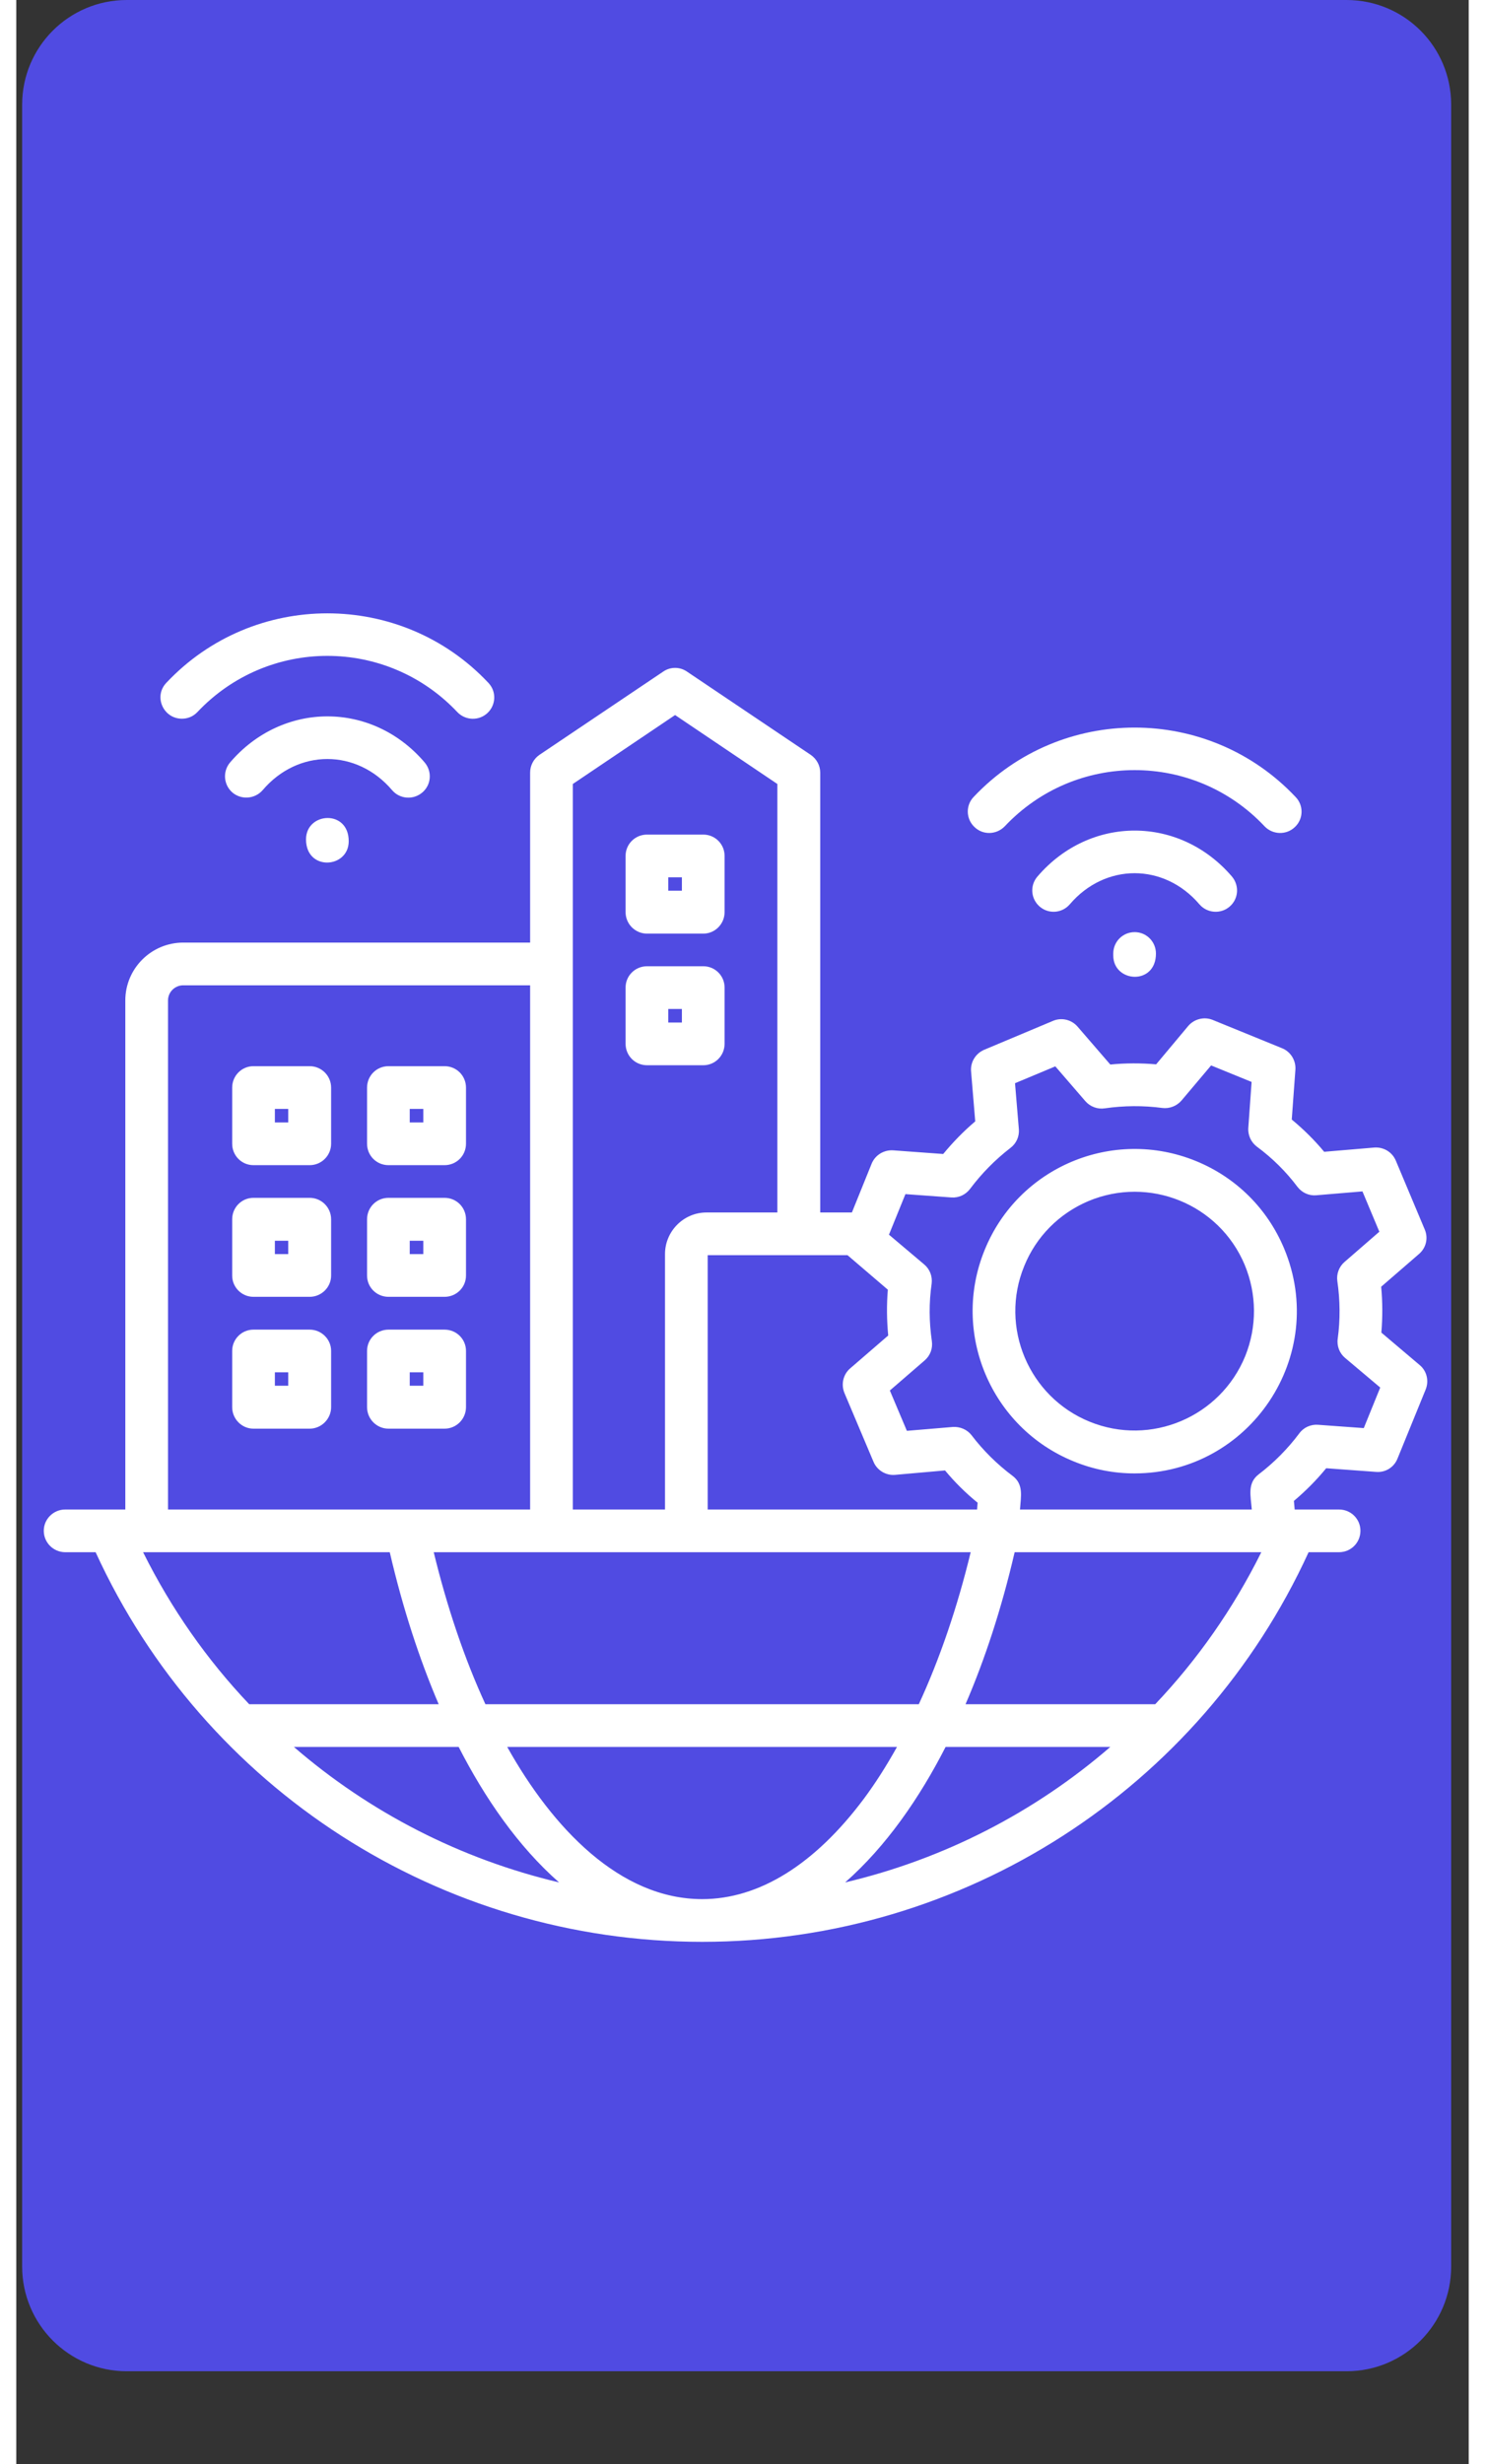
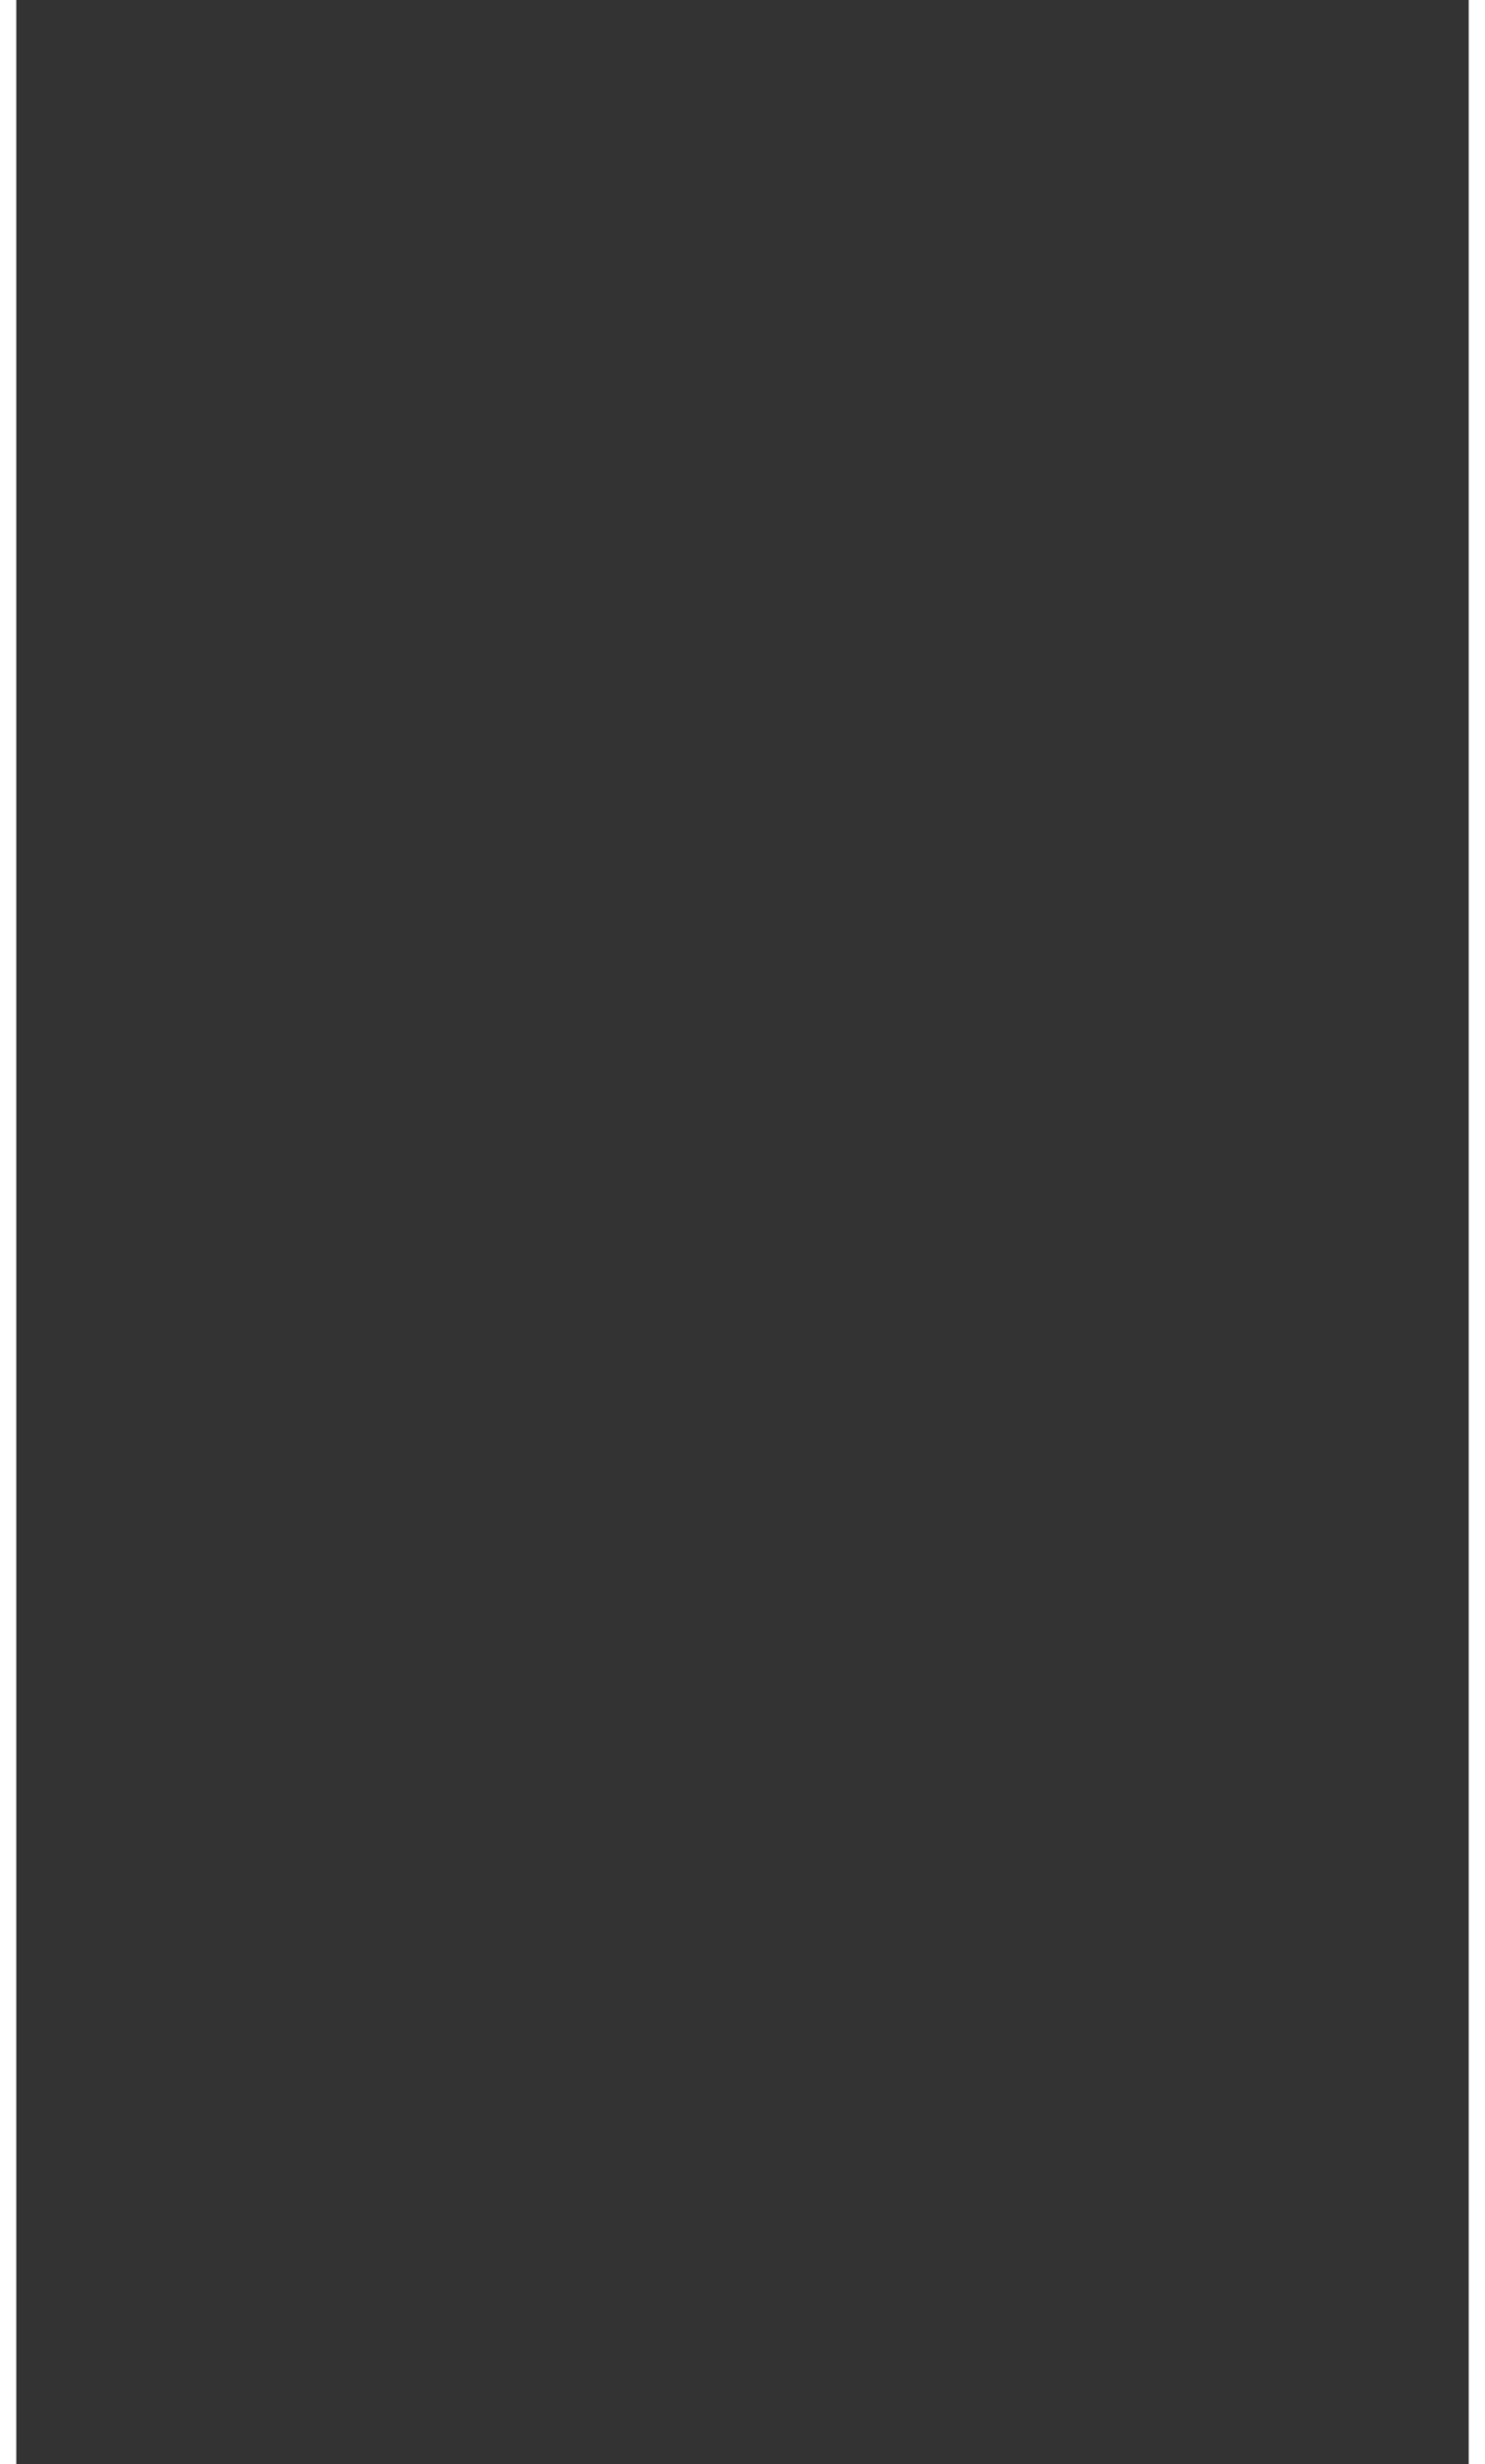
<svg xmlns="http://www.w3.org/2000/svg" width="41" zoomAndPan="magnify" viewBox="0 0 30.96 52.5" height="68" preserveAspectRatio="xMidYMid meet" version="1.2">
  <rect x="0" y="0" width="30.96" height="52.5" fill="#333333" stroke="none" />
  <defs>
    <clipPath id="80b8138ea2">
-       <path d="M 0.125 0 L 30.586 0 L 30.586 50.52 L 0.125 50.52 Z M 0.125 0 " />
-     </clipPath>
+       </clipPath>
    <clipPath id="f7b80a7df3">
      <path d="M 2.355 0 L 28.355 0 C 29.59 0 30.586 0.996 30.586 2.23 L 30.586 48.289 C 30.586 49.52 29.59 50.52 28.355 50.52 L 2.355 50.52 C 1.125 50.52 0.125 49.52 0.125 48.289 L 0.125 2.23 C 0.125 0.996 1.125 0 2.355 0 Z M 2.355 0 " />
    </clipPath>
    <clipPath id="575f16e305">
      <path d="M 0.582 13 L 30.297 13 L 30.297 41.543 L 0.582 41.543 Z M 0.582 13 " />
    </clipPath>
  </defs>
  <g id="1b55adee03">
    <g clip-rule="nonzero" clip-path="url(#80b8138ea2)">
      <g clip-rule="nonzero" clip-path="url(#f7b80a7df3)">
        <path style=" stroke:none;fill-rule:nonzero;fill:#504be2;fill-opacity:1;" d="M 0.125 0 L 30.586 0 L 30.586 50.566 L 0.125 50.566 Z M 0.125 0 " />
      </g>
    </g>
    <g clip-rule="nonzero" clip-path="url(#575f16e305)">
-       <path style=" stroke:none;fill-rule:evenodd;fill:#ffffff;fill-opacity:1;" d="M 8.676 29.238 L 8.387 29.238 L 8.387 29.523 L 8.676 29.523 Z M 9.586 28.781 L 9.586 29.98 C 9.586 30.23 9.383 30.438 9.129 30.438 L 7.934 30.438 C 7.68 30.438 7.477 30.23 7.477 29.98 L 7.477 28.781 C 7.477 28.531 7.68 28.328 7.934 28.328 L 9.129 28.328 C 9.383 28.328 9.586 28.531 9.586 28.781 Z M 14.188 21.496 L 13.898 21.496 L 13.898 21.785 L 14.188 21.785 Z M 14.645 22.695 L 13.445 22.695 C 13.191 22.695 12.988 22.492 12.988 22.238 L 12.988 21.039 C 12.988 20.789 13.191 20.586 13.445 20.586 L 14.645 20.586 C 14.895 20.586 15.098 20.789 15.098 21.039 L 15.098 22.238 C 15.098 22.492 14.895 22.695 14.645 22.695 Z M 5.797 26.434 L 5.512 26.434 L 5.512 26.719 L 5.797 26.719 Z M 6.711 25.977 L 6.711 27.176 C 6.711 27.426 6.504 27.629 6.254 27.629 L 5.055 27.629 C 4.805 27.629 4.602 27.426 4.602 27.176 L 4.602 25.977 C 4.602 25.723 4.805 25.52 5.055 25.52 L 6.254 25.52 C 6.504 25.52 6.711 25.723 6.711 25.977 Z M 5.797 23.625 L 5.512 23.625 L 5.512 23.914 L 5.797 23.914 Z M 6.711 23.172 L 6.711 24.367 C 6.711 24.621 6.504 24.824 6.254 24.824 L 5.055 24.824 C 4.805 24.824 4.602 24.621 4.602 24.367 L 4.602 23.172 C 4.602 22.918 4.805 22.715 5.055 22.715 L 6.254 22.715 C 6.504 22.715 6.711 22.918 6.711 23.172 Z M 29.074 29.562 L 28.324 28.93 C 28.207 28.832 28.145 28.676 28.168 28.52 C 28.223 28.117 28.219 27.703 28.16 27.297 C 28.137 27.145 28.195 26.988 28.312 26.887 L 29.055 26.242 L 28.695 25.383 L 27.715 25.465 C 27.559 25.48 27.41 25.414 27.312 25.289 C 27.066 24.961 26.773 24.672 26.445 24.43 C 26.32 24.336 26.25 24.184 26.262 24.027 L 26.332 23.051 L 25.469 22.699 L 24.836 23.449 C 24.734 23.566 24.578 23.625 24.426 23.605 C 24.02 23.551 23.609 23.555 23.203 23.613 C 23.047 23.637 22.891 23.578 22.789 23.461 L 22.148 22.719 L 21.289 23.078 L 21.371 24.059 C 21.383 24.215 21.316 24.363 21.191 24.457 C 20.867 24.707 20.578 25 20.332 25.328 C 20.238 25.453 20.09 25.523 19.934 25.512 L 18.953 25.441 L 18.602 26.305 L 19.352 26.938 C 19.473 27.039 19.531 27.191 19.512 27.348 C 19.453 27.754 19.457 28.164 19.516 28.57 C 19.539 28.727 19.484 28.879 19.363 28.984 L 18.621 29.625 L 18.984 30.484 L 19.961 30.402 C 20.117 30.391 20.27 30.457 20.363 30.578 C 20.613 30.906 20.906 31.195 21.234 31.441 C 21.477 31.621 21.414 31.879 21.395 32.16 L 26.336 32.16 C 26.312 31.863 26.238 31.598 26.484 31.41 C 26.812 31.16 27.102 30.867 27.348 30.539 C 27.438 30.414 27.59 30.344 27.746 30.355 L 28.723 30.426 Z M 26.539 33.07 L 21.281 33.07 C 21.008 34.246 20.656 35.332 20.234 36.309 L 24.277 36.309 C 25.176 35.363 25.941 34.273 26.539 33.07 Z M 23.32 37.219 L 19.809 37.219 C 19.254 38.305 18.543 39.336 17.668 40.105 C 19.773 39.609 21.707 38.613 23.32 37.219 Z M 18.066 38.324 C 17.023 39.719 15.836 40.461 14.621 40.461 C 12.867 40.461 11.43 38.945 10.465 37.219 L 18.773 37.219 C 18.551 37.617 18.316 37.988 18.066 38.324 Z M 11.57 40.105 C 10.695 39.336 9.988 38.309 9.43 37.219 L 5.918 37.219 C 7.531 38.613 9.469 39.609 11.57 40.105 Z M 4.965 36.309 L 9.004 36.309 C 8.586 35.332 8.234 34.246 7.961 33.07 L 2.703 33.07 C 3.301 34.273 4.066 35.363 4.965 36.309 Z M 3.234 32.16 L 3.234 21.316 C 3.234 21.137 3.379 20.992 3.559 20.992 L 10.953 20.992 L 10.953 32.16 Z M 8.898 33.07 L 20.344 33.07 C 20.055 34.262 19.68 35.352 19.238 36.309 L 10 36.309 C 9.559 35.352 9.188 34.262 8.898 33.07 Z M 11.863 32.16 L 11.863 16.703 L 14.043 15.234 L 16.223 16.703 L 16.223 25.832 L 14.711 25.832 C 14.227 25.832 13.828 26.23 13.828 26.719 L 13.828 32.16 Z M 14.738 26.742 L 17.719 26.742 L 18.578 27.477 C 18.551 27.801 18.555 28.129 18.586 28.453 L 17.777 29.152 C 17.625 29.281 17.578 29.492 17.652 29.676 L 18.273 31.145 C 18.348 31.324 18.535 31.438 18.73 31.422 L 19.797 31.328 C 20.008 31.582 20.238 31.809 20.492 32.016 L 20.48 32.16 L 14.738 32.16 Z M 30.043 29.602 L 29.441 31.078 C 29.367 31.262 29.184 31.375 28.988 31.359 L 27.922 31.281 C 27.715 31.535 27.484 31.766 27.234 31.977 L 27.25 32.16 L 28.195 32.16 C 28.449 32.16 28.652 32.363 28.652 32.613 C 28.652 32.867 28.449 33.07 28.195 33.07 L 27.547 33.07 C 25.234 38.121 20.191 41.371 14.621 41.371 C 9.047 41.371 4.004 38.121 1.691 33.07 L 1.043 33.07 C 0.793 33.07 0.586 32.867 0.586 32.613 C 0.586 32.363 0.793 32.16 1.043 32.16 L 2.324 32.16 L 2.324 21.316 C 2.324 20.633 2.879 20.082 3.559 20.082 L 10.953 20.082 L 10.953 16.461 C 10.953 16.309 11.027 16.168 11.152 16.082 L 13.789 14.309 C 13.941 14.203 14.145 14.203 14.297 14.309 L 16.934 16.082 C 17.059 16.168 17.137 16.309 17.137 16.461 L 17.137 25.832 L 17.812 25.832 L 18.234 24.789 C 18.309 24.609 18.492 24.496 18.691 24.508 L 19.758 24.586 C 19.965 24.336 20.191 24.102 20.441 23.891 L 20.352 22.824 C 20.336 22.629 20.449 22.445 20.629 22.367 L 22.098 21.75 C 22.281 21.672 22.492 21.723 22.621 21.871 L 23.32 22.68 C 23.645 22.648 23.973 22.648 24.297 22.676 L 24.984 21.855 C 25.113 21.707 25.324 21.656 25.504 21.73 L 26.98 22.332 C 27.164 22.406 27.277 22.59 27.266 22.785 L 27.188 23.852 C 27.438 24.059 27.672 24.289 27.879 24.539 L 28.945 24.449 C 29.145 24.434 29.328 24.543 29.406 24.727 L 30.023 26.195 C 30.102 26.379 30.051 26.586 29.902 26.715 L 29.094 27.414 C 29.125 27.742 29.125 28.066 29.098 28.391 L 29.914 29.082 C 30.066 29.207 30.117 29.418 30.043 29.602 Z M 26.184 26.945 C 26.445 27.574 26.449 28.266 26.195 28.895 C 25.664 30.191 24.18 30.82 22.879 30.289 C 21.582 29.762 20.953 28.273 21.484 26.977 C 21.738 26.348 22.227 25.855 22.852 25.59 C 24.145 25.047 25.637 25.648 26.184 26.945 Z M 27.023 26.594 C 27.984 28.883 26.293 31.391 23.836 31.391 C 23.402 31.391 22.961 31.309 22.535 31.133 C 20.773 30.414 19.922 28.395 20.641 26.633 C 21.359 24.863 23.375 24.016 25.141 24.734 C 25.996 25.082 26.664 25.742 27.023 26.594 Z M 8.676 26.434 L 8.387 26.434 L 8.387 26.719 L 8.676 26.719 Z M 9.586 25.977 C 9.586 25.723 9.383 25.52 9.129 25.52 L 7.934 25.52 C 7.68 25.52 7.477 25.723 7.477 25.977 L 7.477 27.176 C 7.477 27.426 7.68 27.629 7.934 27.629 L 9.129 27.629 C 9.383 27.629 9.586 27.426 9.586 27.176 Z M 8.676 23.625 L 8.387 23.625 L 8.387 23.914 L 8.676 23.914 Z M 9.586 23.172 C 9.586 22.918 9.383 22.715 9.129 22.715 L 7.934 22.715 C 7.68 22.715 7.477 22.918 7.477 23.172 L 7.477 24.367 C 7.477 24.621 7.68 24.824 7.934 24.824 L 9.129 24.824 C 9.383 24.824 9.586 24.621 9.586 24.367 Z M 5.797 29.238 L 5.512 29.238 L 5.512 29.523 L 5.797 29.523 Z M 6.711 28.781 C 6.711 28.531 6.504 28.328 6.254 28.328 L 5.055 28.328 C 4.805 28.328 4.602 28.531 4.602 28.781 L 4.602 29.98 C 4.602 30.23 4.805 30.438 5.055 30.438 L 6.254 30.438 C 6.504 30.438 6.711 30.23 6.711 29.98 Z M 6.176 17.883 C 6.176 18.566 7.086 18.504 7.086 17.922 C 7.086 17.238 6.176 17.301 6.176 17.883 Z M 8.012 16.836 C 8.176 17.027 8.465 17.047 8.656 16.883 C 8.848 16.719 8.867 16.434 8.703 16.242 C 7.586 14.934 5.676 14.938 4.559 16.242 C 4.395 16.434 4.418 16.719 4.605 16.883 C 4.797 17.047 5.086 17.023 5.25 16.836 C 6.004 15.949 7.258 15.949 8.012 16.836 Z M 13.898 18.977 L 14.188 18.977 L 14.188 18.691 L 13.898 18.691 Z M 12.988 19.434 C 12.988 19.684 13.191 19.891 13.445 19.891 L 14.645 19.891 C 14.895 19.891 15.098 19.684 15.098 19.434 L 15.098 18.234 C 15.098 17.984 14.895 17.781 14.645 17.781 L 13.445 17.781 C 13.191 17.781 12.988 17.984 12.988 18.234 Z M 3.531 15.312 C 3.652 15.312 3.77 15.266 3.859 15.172 C 5.367 13.574 7.895 13.574 9.402 15.172 C 9.574 15.352 9.863 15.363 10.047 15.188 C 10.227 15.016 10.238 14.73 10.062 14.547 C 8.207 12.574 5.055 12.574 3.199 14.547 C 2.922 14.836 3.133 15.312 3.531 15.312 Z M 25.219 19.266 C 25.383 19.457 25.672 19.48 25.863 19.316 C 26.055 19.152 26.074 18.867 25.914 18.676 C 24.797 17.371 22.887 17.367 21.766 18.676 C 21.602 18.867 21.625 19.152 21.816 19.316 C 22.008 19.48 22.293 19.457 22.457 19.266 C 23.211 18.383 24.465 18.383 25.219 19.266 Z M 21.07 17.605 C 22.574 16.008 25.105 16.008 26.609 17.605 C 26.781 17.785 27.07 17.797 27.254 17.621 C 27.438 17.449 27.445 17.16 27.27 16.98 C 25.41 15.008 22.266 15.008 20.406 16.98 C 20.234 17.16 20.242 17.449 20.426 17.621 C 20.609 17.797 20.895 17.785 21.07 17.605 Z M 23.84 19.859 C 23.586 19.859 23.383 20.062 23.383 20.316 L 23.383 20.355 C 23.383 20.938 24.293 21 24.293 20.316 C 24.293 20.062 24.09 19.859 23.84 19.859 Z M 23.84 19.859 " />
-     </g>
+       </g>
  </g>
</svg>